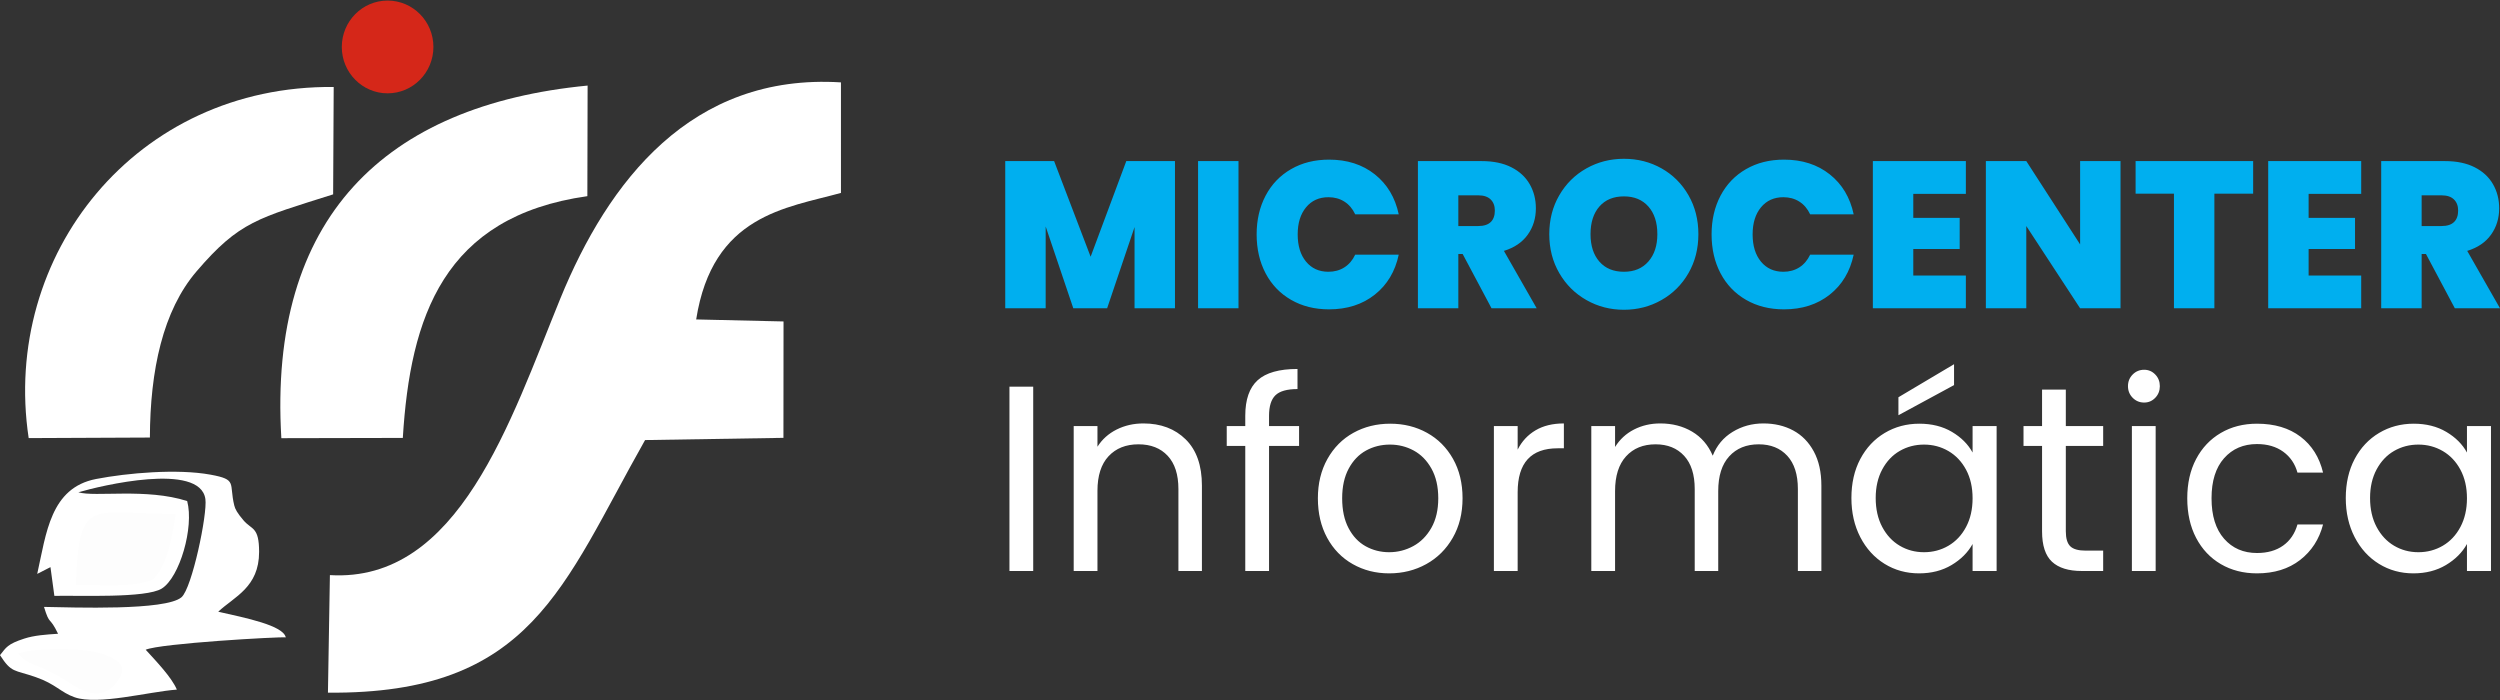
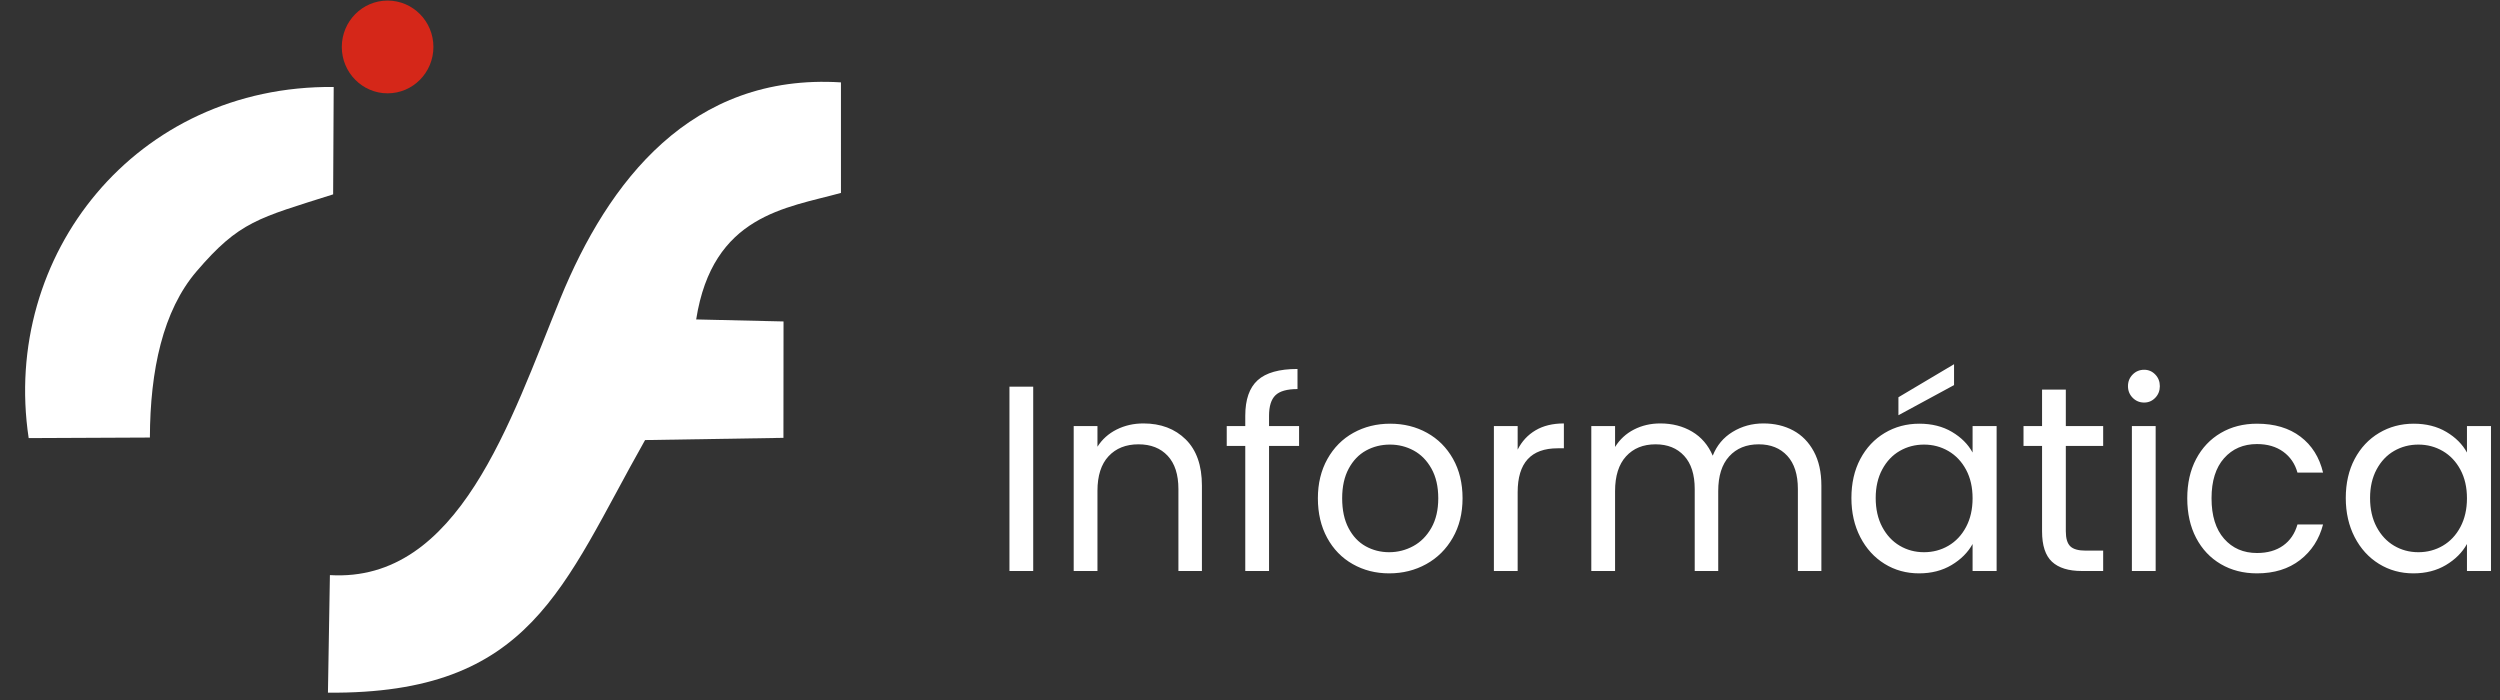
<svg xmlns="http://www.w3.org/2000/svg" width="232" height="65" viewBox="0 0 232 65" fill="none">
  <rect x="0" y="0" width="232" height="65" fill="#333333" stroke="none" />
  <path fill-rule="evenodd" clip-rule="evenodd" d="M30.615 53.37L30.433 64.28C49.349 64.439 52.191 54.396 59.863 40.838L72.703 40.632L72.712 29.831L64.605 29.644C66.13 19.946 72.952 19.307 78.041 17.904L78.04 7.645C64.145 6.778 56.44 16.835 51.994 27.716C47.372 39.031 42.594 54.088 30.615 53.37Z" fill="white" />
  <path fill-rule="evenodd" clip-rule="evenodd" d="M2.662 40.655L13.91 40.604C13.932 34.36 15.115 28.83 18.241 25.181C22.227 20.53 23.95 20.25 30.915 18.037L30.967 8.072C12.626 7.886 0.102 23.665 2.662 40.655Z" fill="white" />
-   <path fill-rule="evenodd" clip-rule="evenodd" d="M26.109 40.663L37.381 40.639C38.072 29.424 41.15 20.093 54.507 18.204L54.53 7.941C35.704 9.761 24.881 20.214 26.109 40.663Z" fill="white" />
-   <path fill-rule="evenodd" clip-rule="evenodd" d="M3.454 53.258L4.683 52.63L5.045 55.297C7.348 55.245 13.543 55.528 15.008 54.621C16.671 53.592 18.023 48.933 17.37 46.498C13.569 45.276 8.819 46.15 7.273 45.684C9.305 45.083 18.566 42.853 19.06 46.309C19.26 47.705 17.818 54.587 16.844 55.424C15.371 56.69 6.799 56.367 4.083 56.321C4.635 58.132 4.572 57.108 5.387 58.813C4.261 58.886 3.178 58.96 2.242 59.265C0.693 59.769 0.576 60.076 0 60.798C1.081 62.474 1.291 62.132 3.312 62.835C5.187 63.487 5.63 64.258 6.935 64.71C9.109 65.465 13.761 64.194 16.413 63.995C15.932 62.859 14.513 61.382 13.521 60.296C14.824 59.709 25.915 59.076 26.519 59.149C26.287 58.037 22.788 57.34 20.252 56.767C21.733 55.373 24.046 54.515 24.045 51.216C24.045 48.858 23.358 49.182 22.599 48.29C22.02 47.609 21.824 47.253 21.739 46.903C21.234 44.825 22.057 44.511 19.538 44.049C16.46 43.485 11.83 43.888 8.919 44.45C4.676 45.27 4.297 49.483 3.454 53.258Z" fill="white" />
-   <path fill-rule="evenodd" clip-rule="evenodd" d="M7.045 54.282C9.38 54.253 12.232 54.579 14.194 53.781C15.561 52.418 15.954 49.834 16.315 47.694C8.402 47.689 7.328 45.977 7.045 54.282Z" fill="#FDFDFD" />
-   <path fill-rule="evenodd" clip-rule="evenodd" d="M1.69 60.67C3.011 62.095 3.289 61.281 6.589 63.462C8.542 64.754 9.889 64.597 10.879 63.243C11.892 61.858 11.095 61.321 9.803 60.786C7.856 59.979 2.623 60.164 1.69 60.67Z" fill="#FDFDFD" />
  <path d="M35.97 8.661C38.318 8.661 40.221 6.734 40.221 4.357C40.221 1.98 38.318 0.053 35.97 0.053C33.623 0.053 31.719 1.98 31.719 4.357C31.719 6.734 33.623 8.661 35.97 8.661Z" fill="#D52719" />
-   <path d="M109.037 14.949V28.61H105.286V21.073L102.741 28.61H99.602L97.038 21.015V28.61H93.287V14.949H97.822L101.21 23.824L104.52 14.949H109.037ZM114.932 14.949V28.61H111.181V14.949H114.932ZM116.616 21.751C116.616 20.407 116.894 19.209 117.449 18.156C118.003 17.104 118.792 16.283 119.812 15.695C120.833 15.107 122.006 14.814 123.334 14.814C125.018 14.814 126.434 15.269 127.582 16.18C128.731 17.091 129.471 18.328 129.803 19.891H125.764C125.522 19.374 125.186 18.98 124.759 18.709C124.332 18.437 123.837 18.301 123.276 18.301C122.409 18.301 121.717 18.615 121.2 19.241C120.683 19.868 120.425 20.704 120.425 21.751C120.425 22.81 120.683 23.653 121.2 24.279C121.717 24.906 122.409 25.22 123.276 25.22C123.837 25.22 124.332 25.084 124.759 24.812C125.186 24.541 125.522 24.147 125.764 23.631H129.803C129.471 25.194 128.731 26.431 127.582 27.341C126.434 28.252 125.018 28.708 123.334 28.708C122.006 28.708 120.833 28.414 119.812 27.826C118.792 27.238 118.003 26.418 117.449 25.365C116.894 24.312 116.616 23.107 116.616 21.751ZM138.415 28.61L135.735 23.572H135.333V28.61H131.582V14.949H137.496C138.58 14.949 139.499 15.14 140.252 15.521C141.005 15.902 141.572 16.425 141.955 17.091C142.338 17.756 142.529 18.502 142.529 19.328C142.529 20.259 142.277 21.076 141.773 21.78C141.269 22.484 140.533 22.985 139.563 23.282L142.606 28.61H138.415ZM135.333 20.976H137.19C137.7 20.976 138.083 20.853 138.338 20.607C138.593 20.362 138.721 20.007 138.721 19.542C138.721 19.103 138.59 18.757 138.328 18.505C138.067 18.253 137.687 18.127 137.19 18.127H135.333V20.976ZM150.701 28.746C149.438 28.746 148.277 28.446 147.218 27.845C146.159 27.244 145.32 26.411 144.702 25.346C144.083 24.279 143.773 23.075 143.773 21.731C143.773 20.388 144.083 19.184 144.702 18.118C145.32 17.052 146.159 16.222 147.218 15.627C148.277 15.033 149.438 14.736 150.701 14.736C151.977 14.736 153.141 15.033 154.194 15.627C155.247 16.222 156.079 17.052 156.691 18.118C157.304 19.184 157.61 20.388 157.61 21.731C157.61 23.075 157.304 24.279 156.691 25.346C156.079 26.411 155.243 27.244 154.184 27.845C153.125 28.446 151.965 28.746 150.701 28.746ZM150.701 25.22C151.658 25.22 152.414 24.903 152.969 24.27C153.524 23.637 153.802 22.791 153.802 21.731C153.802 20.646 153.524 19.791 152.969 19.164C152.414 18.537 151.658 18.224 150.701 18.224C149.731 18.224 148.972 18.537 148.424 19.164C147.875 19.791 147.601 20.646 147.601 21.731C147.601 22.804 147.875 23.653 148.424 24.279C148.972 24.906 149.731 25.22 150.701 25.22ZM158.835 21.751C158.835 20.407 159.112 19.209 159.667 18.156C160.222 17.104 161.01 16.283 162.031 15.695C163.051 15.107 164.225 14.814 165.553 14.814C167.236 14.814 168.653 15.269 169.801 16.18C170.95 17.091 171.689 18.328 172.021 19.891H167.983C167.741 19.374 167.405 18.98 166.978 18.709C166.551 18.437 166.056 18.301 165.495 18.301C164.628 18.301 163.935 18.615 163.418 19.241C162.902 19.868 162.643 20.704 162.643 21.751C162.643 22.81 162.902 23.653 163.418 24.279C163.935 24.906 164.628 25.22 165.495 25.22C166.056 25.22 166.551 25.084 166.978 24.812C167.405 24.541 167.741 24.147 167.983 23.631H172.021C171.689 25.194 170.95 26.431 169.801 27.341C168.653 28.252 167.236 28.708 165.553 28.708C164.225 28.708 163.051 28.414 162.031 27.826C161.01 27.238 160.222 26.418 159.667 25.365C159.112 24.312 158.835 23.107 158.835 21.751ZM177.552 17.992V20.22H181.858V23.107H177.552V25.569H182.432V28.61H173.801V14.949H182.432V17.992H177.552ZM196.785 28.61H193.035L188.04 20.976V28.61H184.288V14.949H188.04L193.035 22.681V14.949H196.785V28.61ZM209.092 14.949V17.972H205.494V28.61H201.743V17.972H198.183V14.949H209.092ZM214.24 17.992V20.22H218.546V23.107H214.24V25.569H219.12V28.61H210.489V14.949H219.12V17.992H214.24ZM227.809 28.61L225.129 23.572H224.728V28.61H220.976V14.949H226.89C227.975 14.949 228.893 15.14 229.646 15.521C230.398 15.902 230.967 16.425 231.349 17.091C231.732 17.756 231.923 18.502 231.923 19.328C231.923 20.259 231.671 21.076 231.167 21.78C230.664 22.484 229.926 22.985 228.957 23.282L232 28.61H227.809ZM224.728 20.976H226.584C227.094 20.976 227.477 20.853 227.732 20.607C227.987 20.362 228.115 20.007 228.115 19.542C228.115 19.103 227.984 18.757 227.723 18.505C227.461 18.253 227.081 18.127 226.584 18.127H224.728V20.976Z" fill="#00AFEF" />
  <path d="M95.882 35.884V52.988H93.677V35.884H95.882ZM106.109 39.295C107.725 39.295 109.034 39.79 110.036 40.779C111.037 41.769 111.538 43.196 111.538 45.061V52.988H109.357V45.38C109.357 44.039 109.026 43.013 108.363 42.301C107.701 41.589 106.796 41.233 105.649 41.233C104.486 41.233 103.561 41.602 102.875 42.337C102.188 43.074 101.844 44.145 101.844 45.552V52.988H99.639V39.541H101.844V41.455C102.28 40.767 102.875 40.236 103.625 39.859C104.377 39.483 105.205 39.295 106.109 39.295ZM120.554 41.381H117.767V52.988H115.561V41.381H113.841V39.541H115.561V38.583C115.561 37.078 115.945 35.978 116.713 35.283C117.48 34.588 118.712 34.24 120.408 34.24V36.105C119.439 36.105 118.756 36.297 118.361 36.681C117.964 37.066 117.767 37.7 117.767 38.583V39.541H120.554V41.381ZM128.915 53.208C127.671 53.208 126.544 52.922 125.534 52.349C124.524 51.777 123.732 50.963 123.159 49.908C122.586 48.853 122.299 47.63 122.299 46.239C122.299 44.865 122.594 43.65 123.183 42.595C123.773 41.54 124.577 40.73 125.594 40.166C126.613 39.601 127.752 39.319 129.012 39.319C130.272 39.319 131.411 39.601 132.429 40.166C133.447 40.73 134.251 41.536 134.841 42.583C135.43 43.63 135.725 44.849 135.725 46.239C135.725 47.63 135.422 48.853 134.816 49.908C134.21 50.963 133.391 51.777 132.356 52.349C131.322 52.922 130.175 53.208 128.915 53.208ZM128.915 51.245C129.707 51.245 130.45 51.057 131.145 50.681C131.839 50.305 132.401 49.74 132.829 48.988C133.257 48.235 133.471 47.319 133.471 46.239C133.471 45.16 133.261 44.243 132.841 43.491C132.421 42.738 131.871 42.178 131.193 41.81C130.514 41.442 129.78 41.258 128.988 41.258C128.18 41.258 127.441 41.442 126.77 41.81C126.1 42.178 125.562 42.738 125.158 43.491C124.754 44.243 124.553 45.16 124.553 46.239C124.553 47.335 124.75 48.26 125.147 49.012C125.542 49.764 126.071 50.325 126.734 50.693C127.397 51.061 128.123 51.245 128.915 51.245ZM140.839 41.724C141.226 40.955 141.78 40.358 142.499 39.933C143.218 39.507 144.094 39.295 145.128 39.295V41.602H144.547C142.075 41.602 140.839 42.959 140.839 45.675V52.988H138.633V39.541H140.839V41.724ZM163.644 39.295C164.678 39.295 165.599 39.511 166.407 39.945C167.215 40.379 167.853 41.029 168.321 41.896C168.79 42.763 169.024 43.818 169.024 45.061V52.988H166.843V45.38C166.843 44.039 166.516 43.013 165.861 42.301C165.207 41.589 164.323 41.233 163.208 41.233C162.061 41.233 161.148 41.606 160.469 42.35C159.791 43.094 159.451 44.17 159.451 45.577V52.988H157.27V45.38C157.27 44.039 156.943 43.013 156.289 42.301C155.634 41.589 154.75 41.233 153.635 41.233C152.488 41.233 151.575 41.606 150.896 42.35C150.218 43.094 149.878 44.17 149.878 45.577V52.988H147.673V39.541H149.878V41.479C150.315 40.775 150.9 40.236 151.636 39.859C152.371 39.483 153.182 39.295 154.071 39.295C155.186 39.295 156.172 39.548 157.028 40.055C157.884 40.563 158.522 41.307 158.942 42.288C159.314 41.34 159.928 40.604 160.784 40.08C161.641 39.556 162.594 39.295 163.644 39.295ZM171.811 46.215C171.811 44.841 172.086 43.634 172.635 42.595C173.184 41.557 173.94 40.751 174.901 40.178C175.862 39.605 176.933 39.319 178.112 39.319C179.276 39.319 180.285 39.573 181.142 40.08C181.998 40.587 182.636 41.225 183.056 41.994V39.541H185.286V52.988H183.056V50.484C182.62 51.27 181.969 51.92 181.105 52.436C180.241 52.95 179.235 53.208 178.088 53.208C176.909 53.208 175.842 52.914 174.889 52.325C173.936 51.736 173.184 50.91 172.635 49.847C172.086 48.783 171.811 47.573 171.811 46.215ZM183.056 46.239C183.056 45.225 182.854 44.342 182.451 43.589C182.047 42.837 181.501 42.26 180.815 41.859C180.128 41.459 179.373 41.258 178.549 41.258C177.724 41.258 176.973 41.455 176.295 41.847C175.616 42.239 175.075 42.812 174.671 43.565C174.267 44.317 174.065 45.201 174.065 46.215C174.065 47.245 174.267 48.141 174.671 48.902C175.075 49.662 175.616 50.243 176.295 50.644C176.973 51.045 177.724 51.245 178.549 51.245C179.373 51.245 180.128 51.045 180.815 50.644C181.501 50.243 182.047 49.662 182.451 48.902C182.854 48.141 183.056 47.254 183.056 46.239ZM181.336 35.737L176.174 38.534V36.865L181.336 33.798V35.737ZM191.708 41.381V49.306C191.708 49.961 191.845 50.423 192.12 50.693C192.395 50.963 192.871 51.098 193.55 51.098H195.174V52.988H193.186C191.958 52.988 191.037 52.701 190.424 52.129C189.81 51.556 189.503 50.615 189.503 49.306V41.381H187.782V39.541H189.503V36.154H191.708V39.541H195.174V41.381H191.708ZM198.979 37.357C198.558 37.357 198.203 37.209 197.912 36.914C197.622 36.62 197.476 36.26 197.476 35.835C197.476 35.409 197.622 35.049 197.912 34.755C198.203 34.461 198.558 34.314 198.979 34.314C199.383 34.314 199.726 34.461 200.009 34.755C200.292 35.049 200.433 35.409 200.433 35.835C200.433 36.26 200.292 36.62 200.009 36.914C199.726 37.209 199.383 37.357 198.979 37.357ZM200.045 39.541V52.988H197.839V39.541H200.045ZM202.978 46.239C202.978 44.849 203.252 43.634 203.801 42.595C204.35 41.557 205.114 40.751 206.091 40.178C207.069 39.605 208.188 39.319 209.448 39.319C211.08 39.319 212.425 39.72 213.484 40.522C214.542 41.323 215.24 42.436 215.58 43.859H213.205C212.978 43.041 212.538 42.395 211.884 41.92C211.229 41.446 210.418 41.209 209.448 41.209C208.188 41.209 207.17 41.647 206.395 42.522C205.619 43.397 205.231 44.636 205.231 46.239C205.231 47.859 205.619 49.11 206.395 49.994C207.17 50.877 208.188 51.319 209.448 51.319C210.418 51.319 211.226 51.09 211.872 50.632C212.518 50.173 212.963 49.519 213.205 48.669H215.58C215.224 50.043 214.513 51.143 213.447 51.969C212.381 52.795 211.048 53.208 209.448 53.208C208.188 53.208 207.069 52.922 206.091 52.349C205.114 51.777 204.35 50.967 203.801 49.92C203.252 48.873 202.978 47.646 202.978 46.239ZM217.688 46.215C217.688 44.841 217.963 43.634 218.512 42.595C219.062 41.557 219.817 40.751 220.778 40.178C221.74 39.605 222.81 39.319 223.989 39.319C225.153 39.319 226.163 39.573 227.019 40.08C227.875 40.587 228.513 41.225 228.934 41.994V39.541H231.163V52.988H228.934V50.484C228.497 51.27 227.847 51.92 226.982 52.436C226.118 52.95 225.112 53.208 223.965 53.208C222.786 53.208 221.719 52.914 220.766 52.325C219.812 51.736 219.062 50.91 218.512 49.847C217.963 48.783 217.688 47.573 217.688 46.215ZM228.934 46.239C228.934 45.225 228.731 44.342 228.327 43.589C227.924 42.837 227.378 42.26 226.692 41.859C226.005 41.459 225.25 41.258 224.426 41.258C223.602 41.258 222.85 41.455 222.172 41.847C221.493 42.239 220.952 42.812 220.548 43.565C220.144 44.317 219.942 45.201 219.942 46.215C219.942 47.245 220.144 48.141 220.548 48.902C220.952 49.662 221.493 50.243 222.172 50.644C222.85 51.045 223.602 51.245 224.426 51.245C225.25 51.245 226.005 51.045 226.692 50.644C227.378 50.243 227.924 49.662 228.327 48.902C228.731 48.141 228.934 47.254 228.934 46.239Z" fill="white" />
</svg>